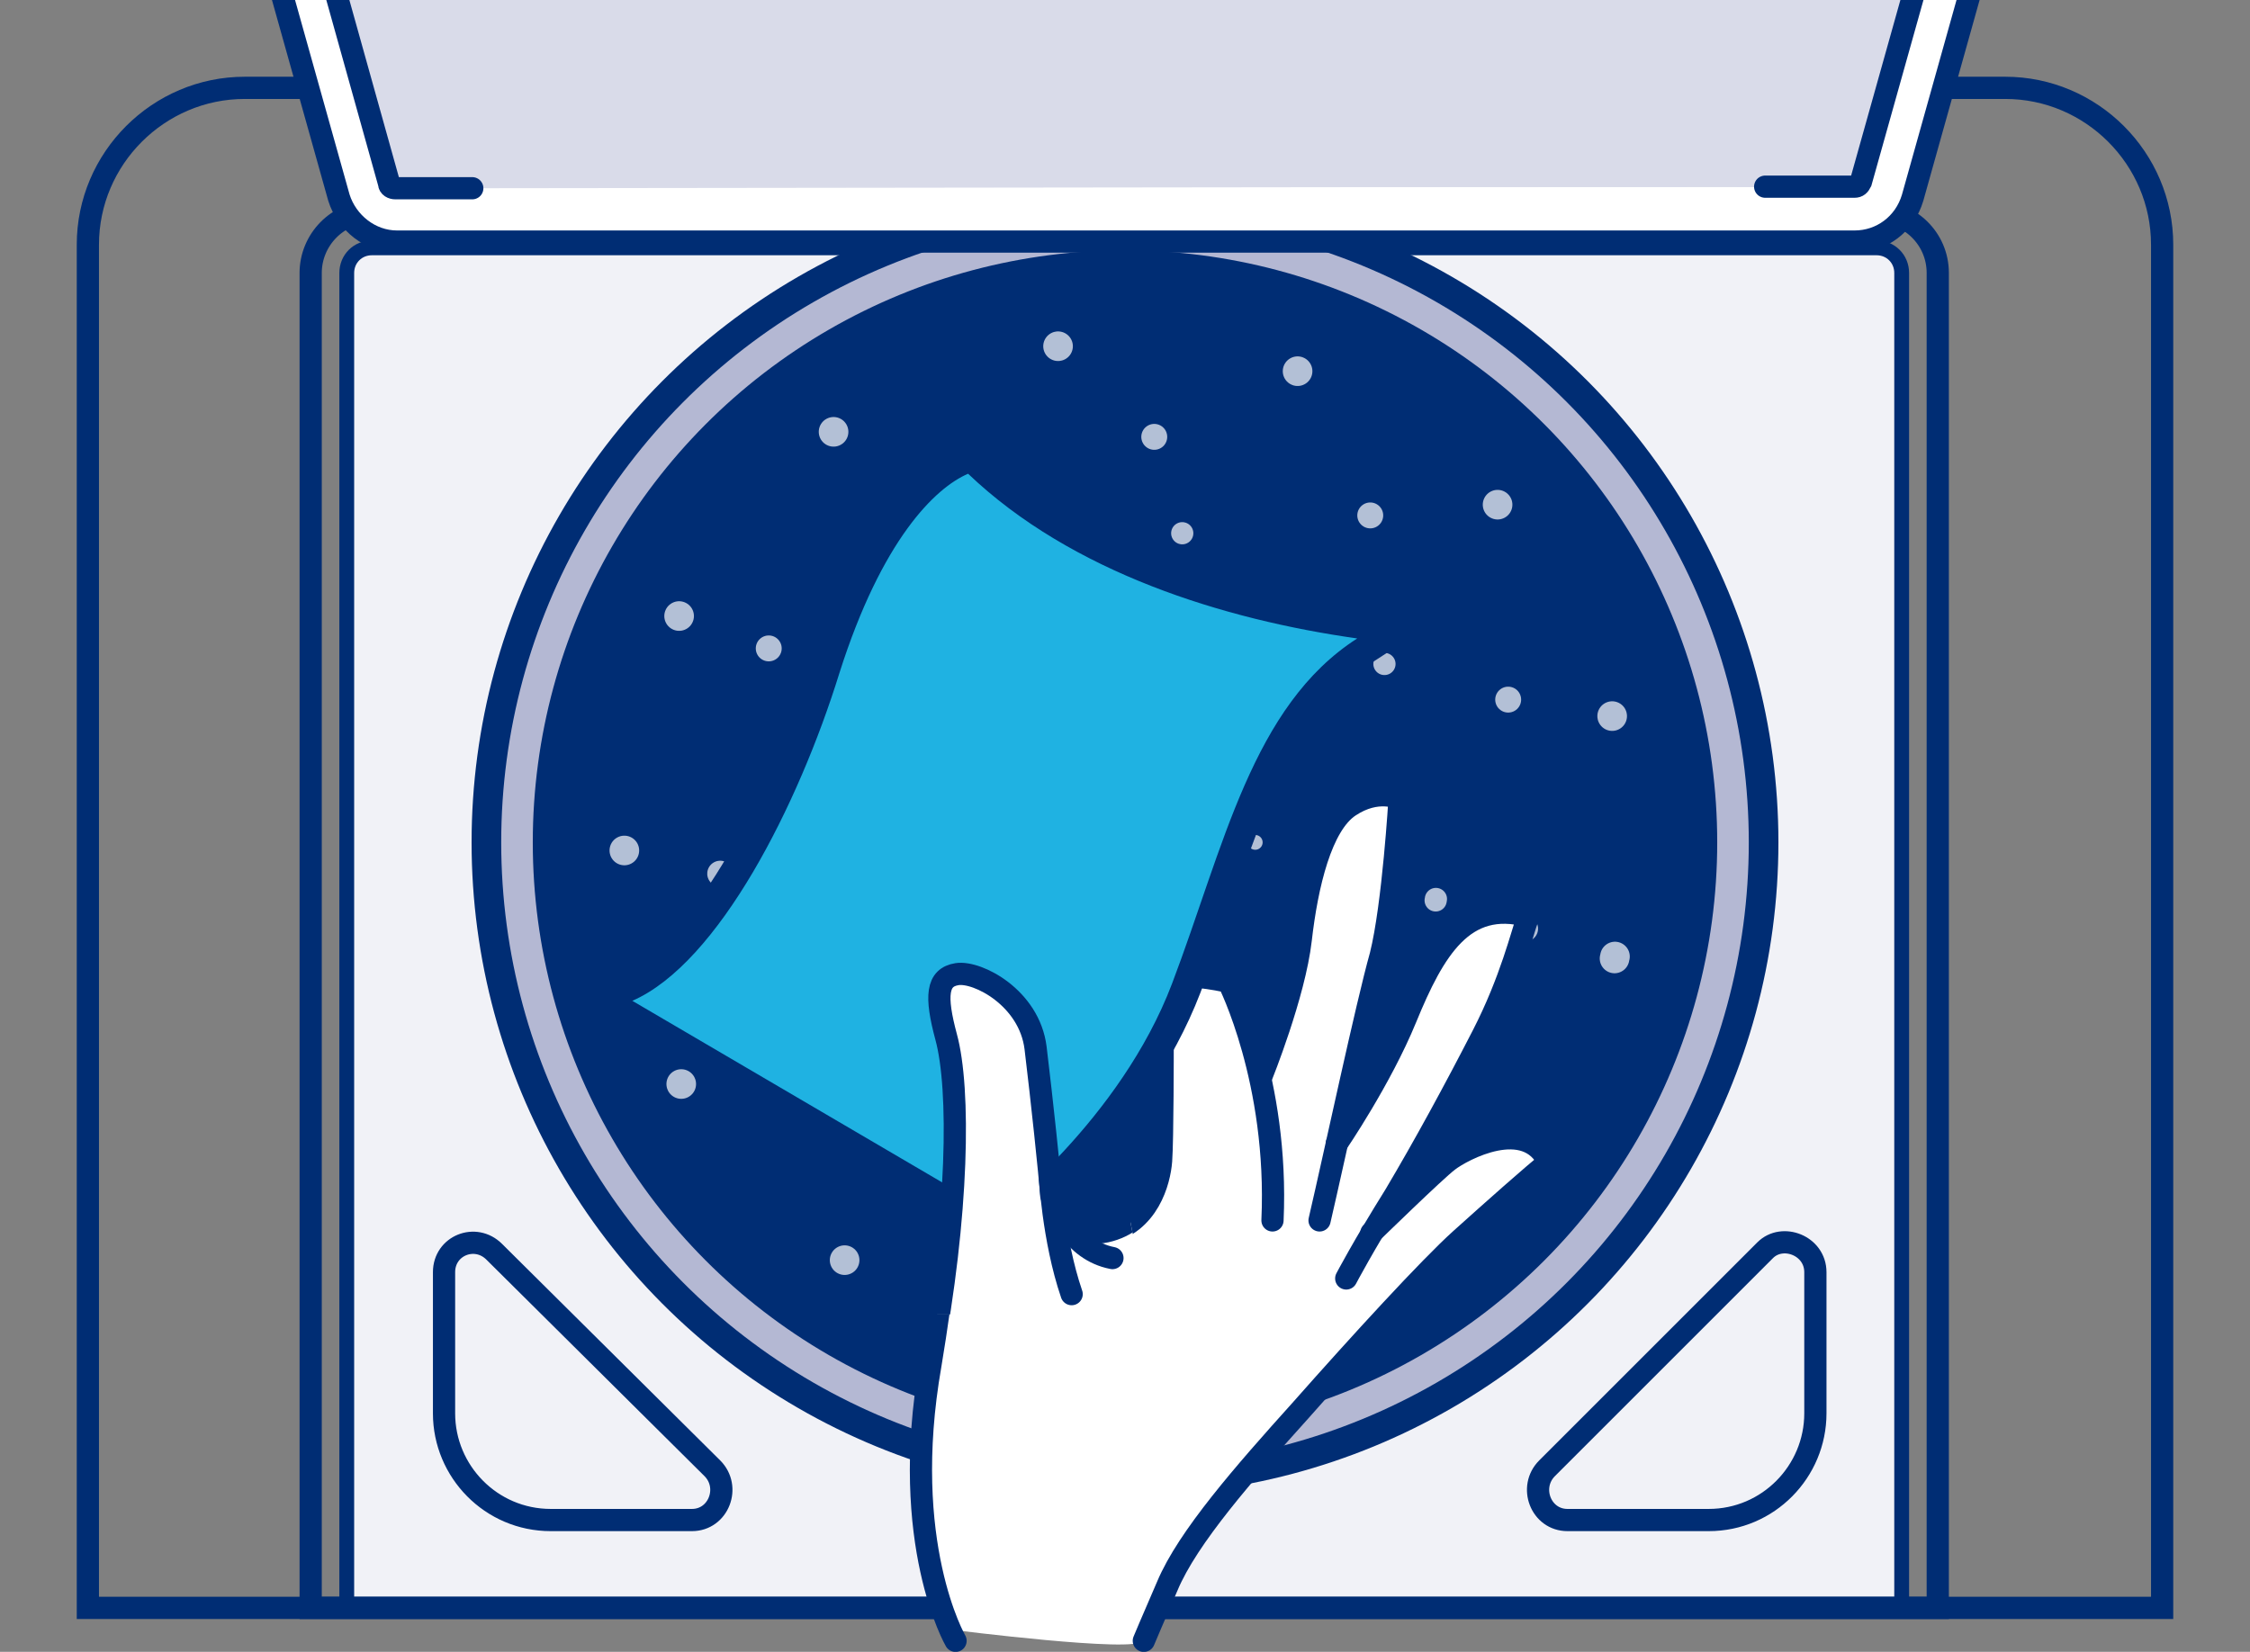
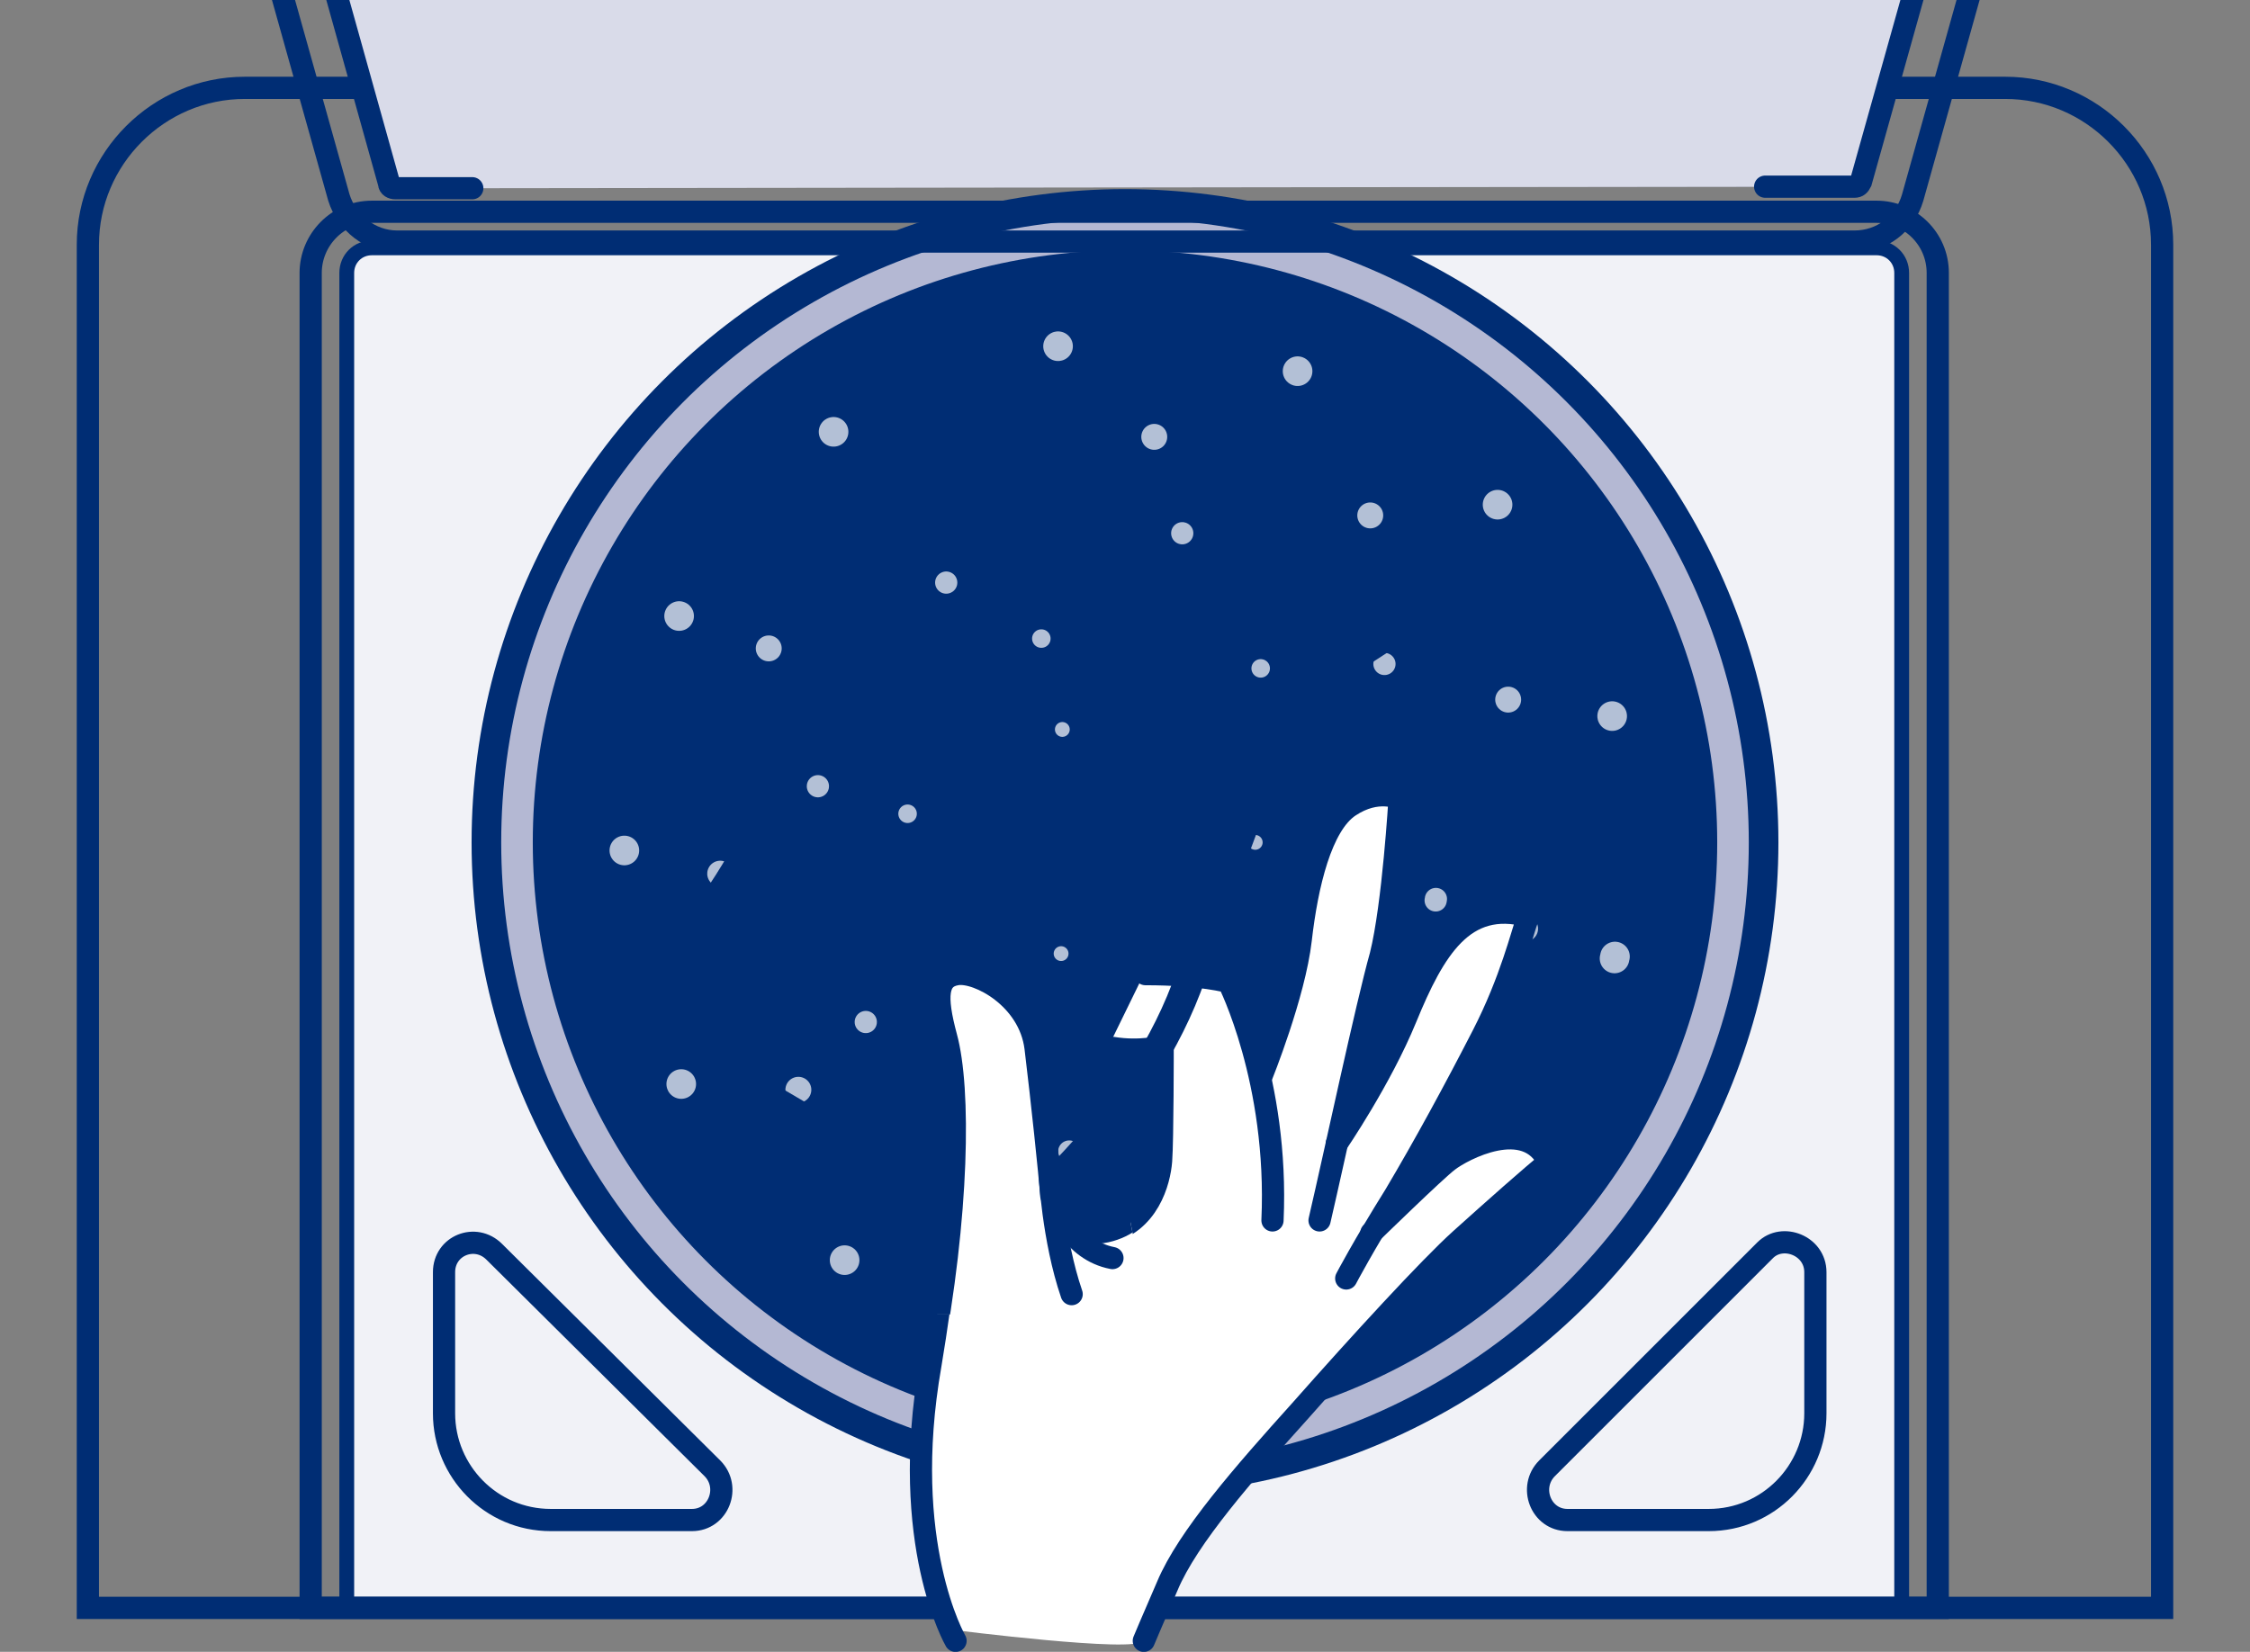
<svg xmlns="http://www.w3.org/2000/svg" xmlns:xlink="http://www.w3.org/1999/xlink" version="1.1" id="background_art" x="0px" y="0px" viewBox="0 0 143.4 105.3" style="enable-background:new 0 0 143.4 105.3;" xml:space="preserve">
  <rect x="0" y="0" width="143.4" height="105.3" fill="#808080" stroke="none" />
  <style type="text/css">
	.st0{fill:#F1F2F7;stroke:#002D74;stroke-width:0.944;stroke-miterlimit:10;}
	.st1{fill:none;stroke:#002D74;stroke-width:1.416;stroke-miterlimit:10;}
	.st2{fill:#B4B8D3;stroke:#002D74;stroke-width:1.888;stroke-miterlimit:10;}
	.st3{fill:#002D74;stroke:#002D74;stroke-width:1.888;stroke-miterlimit:10;}
	.st4{opacity:0.7;}
	.st5{fill:none;stroke:#FFFFFF;stroke-width:1.888;stroke-linecap:round;stroke-miterlimit:10;stroke-dasharray:0,15.48;}
	.st6{fill:none;stroke:#FFFFFF;stroke-width:1.652;stroke-linecap:round;stroke-miterlimit:10;stroke-dasharray:0,14.868;}
	.st7{fill:none;stroke:#FFFFFF;stroke-width:1.416;stroke-linecap:round;stroke-miterlimit:10;stroke-dasharray:0,15.741;}
	.st8{fill:none;stroke:#FFFFFF;stroke-width:1.18;stroke-linecap:round;stroke-miterlimit:10;stroke-dasharray:0,14.751;}
	.st9{fill:none;stroke:#FFFFFF;stroke-width:0.944;stroke-linecap:round;stroke-miterlimit:10;stroke-dasharray:0,17.226;}
	.st10{fill:none;}
	.st11{clip-path:url(#SVGID_00000017474065777556431200000015732567423499558040_);}
	.st12{fill:#FFFFFF;}
	.st13{fill:#B4B8D3;}
	.st14{fill:#D9DBE9;stroke:#002D74;stroke-width:1.416;stroke-linecap:round;stroke-miterlimit:10;}
	.st15{fill:none;stroke:#002D74;stroke-width:1.416;stroke-linecap:round;stroke-miterlimit:10;}
	.st16{fill:#1FB2E2;}
	.st17{fill:#002D74;}
	.st18{clip-path:url(#SVGID_00000141431136488172461400000004509971878331426726_);}
</style>
  <g>
    <path class="st0" d="M22.1,102.5V17.4c0-0.9,0.7-1.6,1.6-1.6h95.9c0.9,0,1.6,0.7,1.6,1.6v85.1" />
    <g>
      <path class="st1" d="M137.8,102.5V15.6c0-5.5-4.5-10-10-10H15.6c-5.5,0-10,4.5-10,10v86.9H137.8z" />
    </g>
    <circle class="st2" cx="71.7" cy="53.7" r="40.7" />
    <circle class="st3" cx="71.7" cy="53.7" r="36.8" />
    <g class="st4">
      <g>
        <path class="st5" d="M102.9,61.1c-4,17.2-21.3,27.9-38.5,23.9c-41-11.4-27.1-70.5,14.7-62.4C96.3,26.6,107,43.8,102.9,61.1     L102.9,61.1z" />
      </g>
      <g>
        <path class="st6" d="M97.2,59.2c-3,14.1-16.9,23-30.9,20c-33.5-8.6-23-56.9,11-50.9C91.3,31.3,100.2,45.2,97.2,59.2L97.2,59.2z" />
      </g>
      <g>
        <path class="st7" d="M91.5,57.4c-2,10.9-12.5,18.1-23.4,16c-26-5.9-19-43.2,7.3-39.4C86.3,36.1,93.5,46.5,91.5,57.4L91.5,57.4z" />
      </g>
      <g>
        <path class="st8" d="M85.7,55.6c-1,7.7-8.1,13.1-15.8,12.1c-18.4-3.2-15-29.6,3.7-27.9C81.3,40.8,86.7,47.9,85.7,55.6L85.7,55.6z     " />
      </g>
      <g>
        <path class="st9" d="M80,53.7c0,4.5-3.7,8.2-8.2,8.2c-10.9-0.4-10.9-16,0-16.5C76.3,45.5,80,49.2,80,53.7L80,53.7z" />
      </g>
    </g>
    <circle class="st10" cx="71.7" cy="53.7" r="8" />
    <path class="st1" d="M123.5,102.5H19.8V17.4c0-2.1,1.7-3.9,3.9-3.9h95.9c2.1,0,3.9,1.7,3.9,3.9V102.5z" />
    <g>
      <defs>
        <rect id="SVGID_1_" x="0" y="0" width="143.4" height="18.3" />
      </defs>
      <clipPath id="SVGID_00000136391598317914188820000008090868559458309787_">
        <use xlink:href="#SVGID_1_" style="overflow:visible;" />
      </clipPath>
      <g style="clip-path:url(#SVGID_00000136391598317914188820000008090868559458309787_);">
-         <path class="st12" d="M13.5-16.3l8.1,28.9c0.5,1.6,2,2.8,3.7,2.8h92.9c1.7,0,3.2-1.1,3.7-2.8l8.1-28.9H65H13.5z" />
        <path class="st1" d="M13.5-16.3l8.1,28.9c0.5,1.6,2,2.8,3.7,2.8h92.9c1.7,0,3.2-1.1,3.7-2.8l8.1-28.9H65H13.5z" />
        <path class="st13" d="M25.2,12c-0.2,0-0.4-0.1-0.4-0.3L17.9-13h107.6l-6.9,24.6c-0.1,0.2-0.2,0.3-0.4,0.3h-5.7H28.6H25.2z" />
        <path class="st14" d="M30.1,12h-4.9c-0.2,0-0.4-0.1-0.4-0.3L17.9-13h107.6l-6.9,24.6c-0.1,0.2-0.2,0.3-0.4,0.3h-5.7" />
      </g>
    </g>
    <g>
      <path class="st1" d="M28.3,81.1v9c0,3.7,3,6.8,6.8,6.8h9c1.7,0,2.5-2.1,1.3-3.3L31.5,79.8C30.3,78.6,28.3,79.4,28.3,81.1z" />
    </g>
    <g>
      <path class="st1" d="M115.7,81.1v9c0,3.7-3,6.8-6.8,6.8h-9c-1.7,0-2.5-2.1-1.3-3.3l13.9-13.9C113.6,78.6,115.7,79.4,115.7,81.1z" />
    </g>
    <g>
      <g>
        <g>
          <g>
            <path class="st12" d="M93.8,73.1c-1.1,0.2-7.3,7-7.3,7.1c0.7-1.2,1.5-2.6,2.3-3.9c2-3.2,3.7-7.3,5.5-10.8c1.8-3.5,2.6-5.9,3-7       c-4.1-1.1-5.2,2-7.1,5.8c-1.9,3.8-5.5,10.5-5.5,10.5L84,77.8l0,0c1-4.4,3.1-13.8,3.9-16.9c0.9-3.2,1.2-10,1.2-10       s-1.4-0.7-3.2,0.5c-1.8,1.2-2.3,5-2.7,8.5c-0.4,3.5-2.9,8.7-2.9,8.7s0,0.1-0.1,0.1c-0.8-3.8-2-6.1-2-6.1s-1.7-0.5-5.3-0.5       l-2.1,4.3c1.8,0.3,3.2-0.1,3.2-0.1s0.1,6.3,0,7.7c-0.1,1.4-0.9,4.1-3.5,4.6c-2,0.4-2.9-1-3.3-1.8l-0.4-2       c-0.2-2.1-0.5-5.5-0.9-7.9c-0.4-3.3-3.7-4.9-5-4.7c-1.3,0.2-1.4,1.4-0.7,4c0.9,3.3,0.7,11.3-1,20.8c-1.6,8.5,0.9,15.8,0.9,15.8       l0.6,1.1c0,0,11.8,1.5,12.1,0.7l4.4-7.9c1-1.2,2.5-3.1,3.9-5c0.6-0.6,1.1-1.3,1.7-1.9c3.9-4.3,8.3-9.1,10.2-10.9       c2-1.8,4.3-3.6,5.2-4.4C97,71.5,95.9,72.7,93.8,73.1z" />
            <g>
              <path class="st15" d="M73,62.1c3.6,0,5.3,0.5,5.3,0.5s3.2,6.3,2.8,15.2" />
              <path class="st15" d="M60.9,104.6c0,0-3.6-6.2-1.6-17.6c1.6-9.6,1.9-17.5,1-20.8c-0.7-2.6-0.6-3.8,0.7-4s4.6,1.5,5,4.7        c0.4,3.3,0.9,8,1,9.4c0,0,0.8,2.9,3.5,2.3c2.7-0.6,3.4-3.3,3.5-4.6s0.1-7.3,0.1-7.3s-1.4,0.4-3.2,0.1" />
              <path class="st15" d="M80.4,68.6c0,0,2.1-5.2,2.5-8.7c0.4-3.5,1.3-7.3,3.1-8.5c1.8-1.2,3.2-0.5,3.2-0.5s-0.4,6.8-1.2,10        c-0.9,3.2-2.9,12.6-3.9,16.9" />
              <path class="st15" d="M85.2,72.9c0,0,2.8-4.1,4.4-8c1.8-4.4,3.7-7.6,7.8-6.5c-0.4,1.1-1.1,4.1-2.9,7.6s-3.7,7-5.6,10.2        c-2,3.2-3.1,5.3-3.1,5.3" />
              <path class="st15" d="M87.4,78.6c0,0,4.1-4,4.9-4.6c0.9-0.7,5-2.9,6.4,0.1c-0.9,0.7-3.6,3.1-5.6,4.9s-6.4,6.6-10.2,10.9        c-3.6,4-7.2,8.1-8.5,11.2c-1,2.3-1.5,3.5-1.5,3.5" />
              <path class="st15" d="M66.9,74.8c0,0,0.2,4.2,1.4,7.7" />
            </g>
          </g>
        </g>
        <g>
-           <path class="st16" d="M38.2,63.6l1.7-0.7c5-2.2,10-11.8,12.7-20.3c3.1-9.9,7.1-12.6,8.7-13.3l0.6-0.2l0.5,0.4      c7.3,7,18.3,9.4,24.3,10.2l2.5,0.4L87,41.4c-5.1,3.2-7.2,9.5-9.5,16.2c-0.6,1.8-1.2,3.6-1.9,5.4c-3.4,8.9-11.1,14.8-11.5,15.1      l-0.5,0.4L38.2,63.6z" />
          <path class="st17" d="M61.7,30.2c6.6,6.3,16.3,9.3,24.8,10.5c-6.7,4.3-8.5,13.3-11.8,22c-3.3,8.7-11.2,14.7-11.2,14.7L40.3,63.8      c5.5-2.4,10.6-12.5,13.2-20.9C56.2,34.4,59.6,31.1,61.7,30.2 M62.1,27.9l-1.2,0.5c-1.7,0.7-5.9,3.5-9.2,13.8      C49.2,50.3,44.3,60,39.5,62l-3.4,1.5l3.2,1.9L62.6,79l1.1,0.6l1-0.8c0.3-0.3,8.3-6.4,11.8-15.5c0.7-1.8,1.3-3.6,1.9-5.4      c2.3-6.8,4.4-12.7,9.1-15.7l4.3-2.8l-5.1-0.7c-5.8-0.8-16.7-3.2-23.7-10L62.1,27.9L62.1,27.9z" />
        </g>
      </g>
      <g>
        <defs>
          <polygon id="SVGID_00000069393443242706937840000007366929896951351736_" points="67.6,55.2 73.2,83.8 54.7,83.8 55.4,54.2           " />
        </defs>
        <clipPath id="SVGID_00000088101114025120021240000012587812274425052042_">
          <use xlink:href="#SVGID_00000069393443242706937840000007366929896951351736_" style="overflow:visible;" />
        </clipPath>
        <g style="clip-path:url(#SVGID_00000088101114025120021240000012587812274425052042_);">
          <g>
            <path class="st12" d="M93.1,74.5c-0.9,0.7-6.6,5.6-6.6,5.6c0.7-1.2,1.5-2.6,2.3-3.9c2-3.2,4.1-7.8,5.9-11.3       c1.8-3.5,2.6-5.9,3-7c-4.1-1.1-5.2,2-7.1,5.8c-1.9,3.8-5.9,11-5.9,11L84,77.8l0,0c1-4.4,3.1-13.8,3.9-16.9       c0.9-3.2,1.6-11.1,1.6-11.1s-1.4-0.7-3.2,0.5c-1.8,1.2-2.3,5-2.7,8.5c-0.4,3.5-3.3,9.8-3.3,9.8s0,0.1-0.1,0.1       c-0.8-3.8-2-6.1-2-6.1s-1.7-0.5-5.3-0.5l-2.1,4.3c1.8,0.3,3.2-0.1,3.2-0.1s0.1,6.3,0,7.7c-0.1,1.4-0.9,4.1-3.5,4.6       c-2,0.4-2.9-1-3.3-1.8l-0.4-2c-0.2-2.1-0.5-5.5-0.9-7.9c-0.4-3.3-3.7-4.9-5-4.7c-1.3,0.2-1.4,1.4-0.7,4       c0.9,3.3,0.7,11.3-1,20.8c-1.6,8.5,1.4,15.8,1.4,15.8l0.5-0.6c-0.3,1-0.4,1.7-0.4,1.7l11.6,2c0,0,0.2-0.5,0.5-1.2l4.4-7.9       c1-1.2,2.5-3.1,3.9-5c0.6-0.6,1.1-1.3,1.7-1.9c3.9-4.3,8.3-9.1,10.2-10.9c2-1.8,4.3-3.6,5.2-4.4C97,71.5,94,73.8,93.1,74.5z" />
            <g>
              <path class="st15" d="M73,62.1c3.6,0,5.3,0.5,5.3,0.5s3.2,6.3,2.8,15.2" />
              <path class="st15" d="M60.7,102.7c0,0-3-7.3-1.4-15.8c1.8-9.5,1.9-17.5,1-20.8c-0.7-2.6-0.6-3.8,0.7-4s4.6,1.5,5,4.7        c0.4,3.3,0.9,8,1,9.4c0,0,0.8,2.9,3.5,2.3c2.7-0.6,3.4-3.3,3.5-4.6s0.1-7.3,0.1-7.3s-1.4,0.4-3.2,0.1" />
              <path class="st15" d="M80.4,68.6c0,0,2.5-6.3,2.9-9.8c0.4-3.5,1.3-7.3,3.1-8.5c1.8-1.2,3.2-0.5,3.2-0.5s-0.8,8-1.6,11.1        c-0.9,3.2-2.9,12.6-3.9,16.9" />
-               <path class="st15" d="M85.2,72.9c0,0,3.1-4.5,4.8-8.5c1.8-4.4,3.7-7.6,7.8-6.5c-0.4,1.1-1.1,4.1-2.9,7.6        c-1.8,3.5-4,7.5-6,10.7c-2,3.2-3.1,5.3-3.1,5.3" />
              <path class="st15" d="M87.4,78.6c0,0,4.1-4,4.9-4.6c0.9-0.7,5-2.9,6.4,0.1c-0.9,0.7-3.6,3.1-5.6,4.9s-6.4,6.6-10.2,10.9        c-3.6,4-7.4,8.5-8.7,11.7c-1.3,3.2-1.3,3.2-1.3,3.2" />
              <path class="st15" d="M66.9,74.8c0,0,0.2,4.2,1.4,7.7" />
              <path class="st15" d="M67.4,77c0,0,0.9,2.7,3.5,3.2" />
            </g>
          </g>
          <path class="st15" d="M76.1,65.9c0,0-1.5,0.8-2.9,0.9" />
        </g>
      </g>
    </g>
  </g>
</svg>